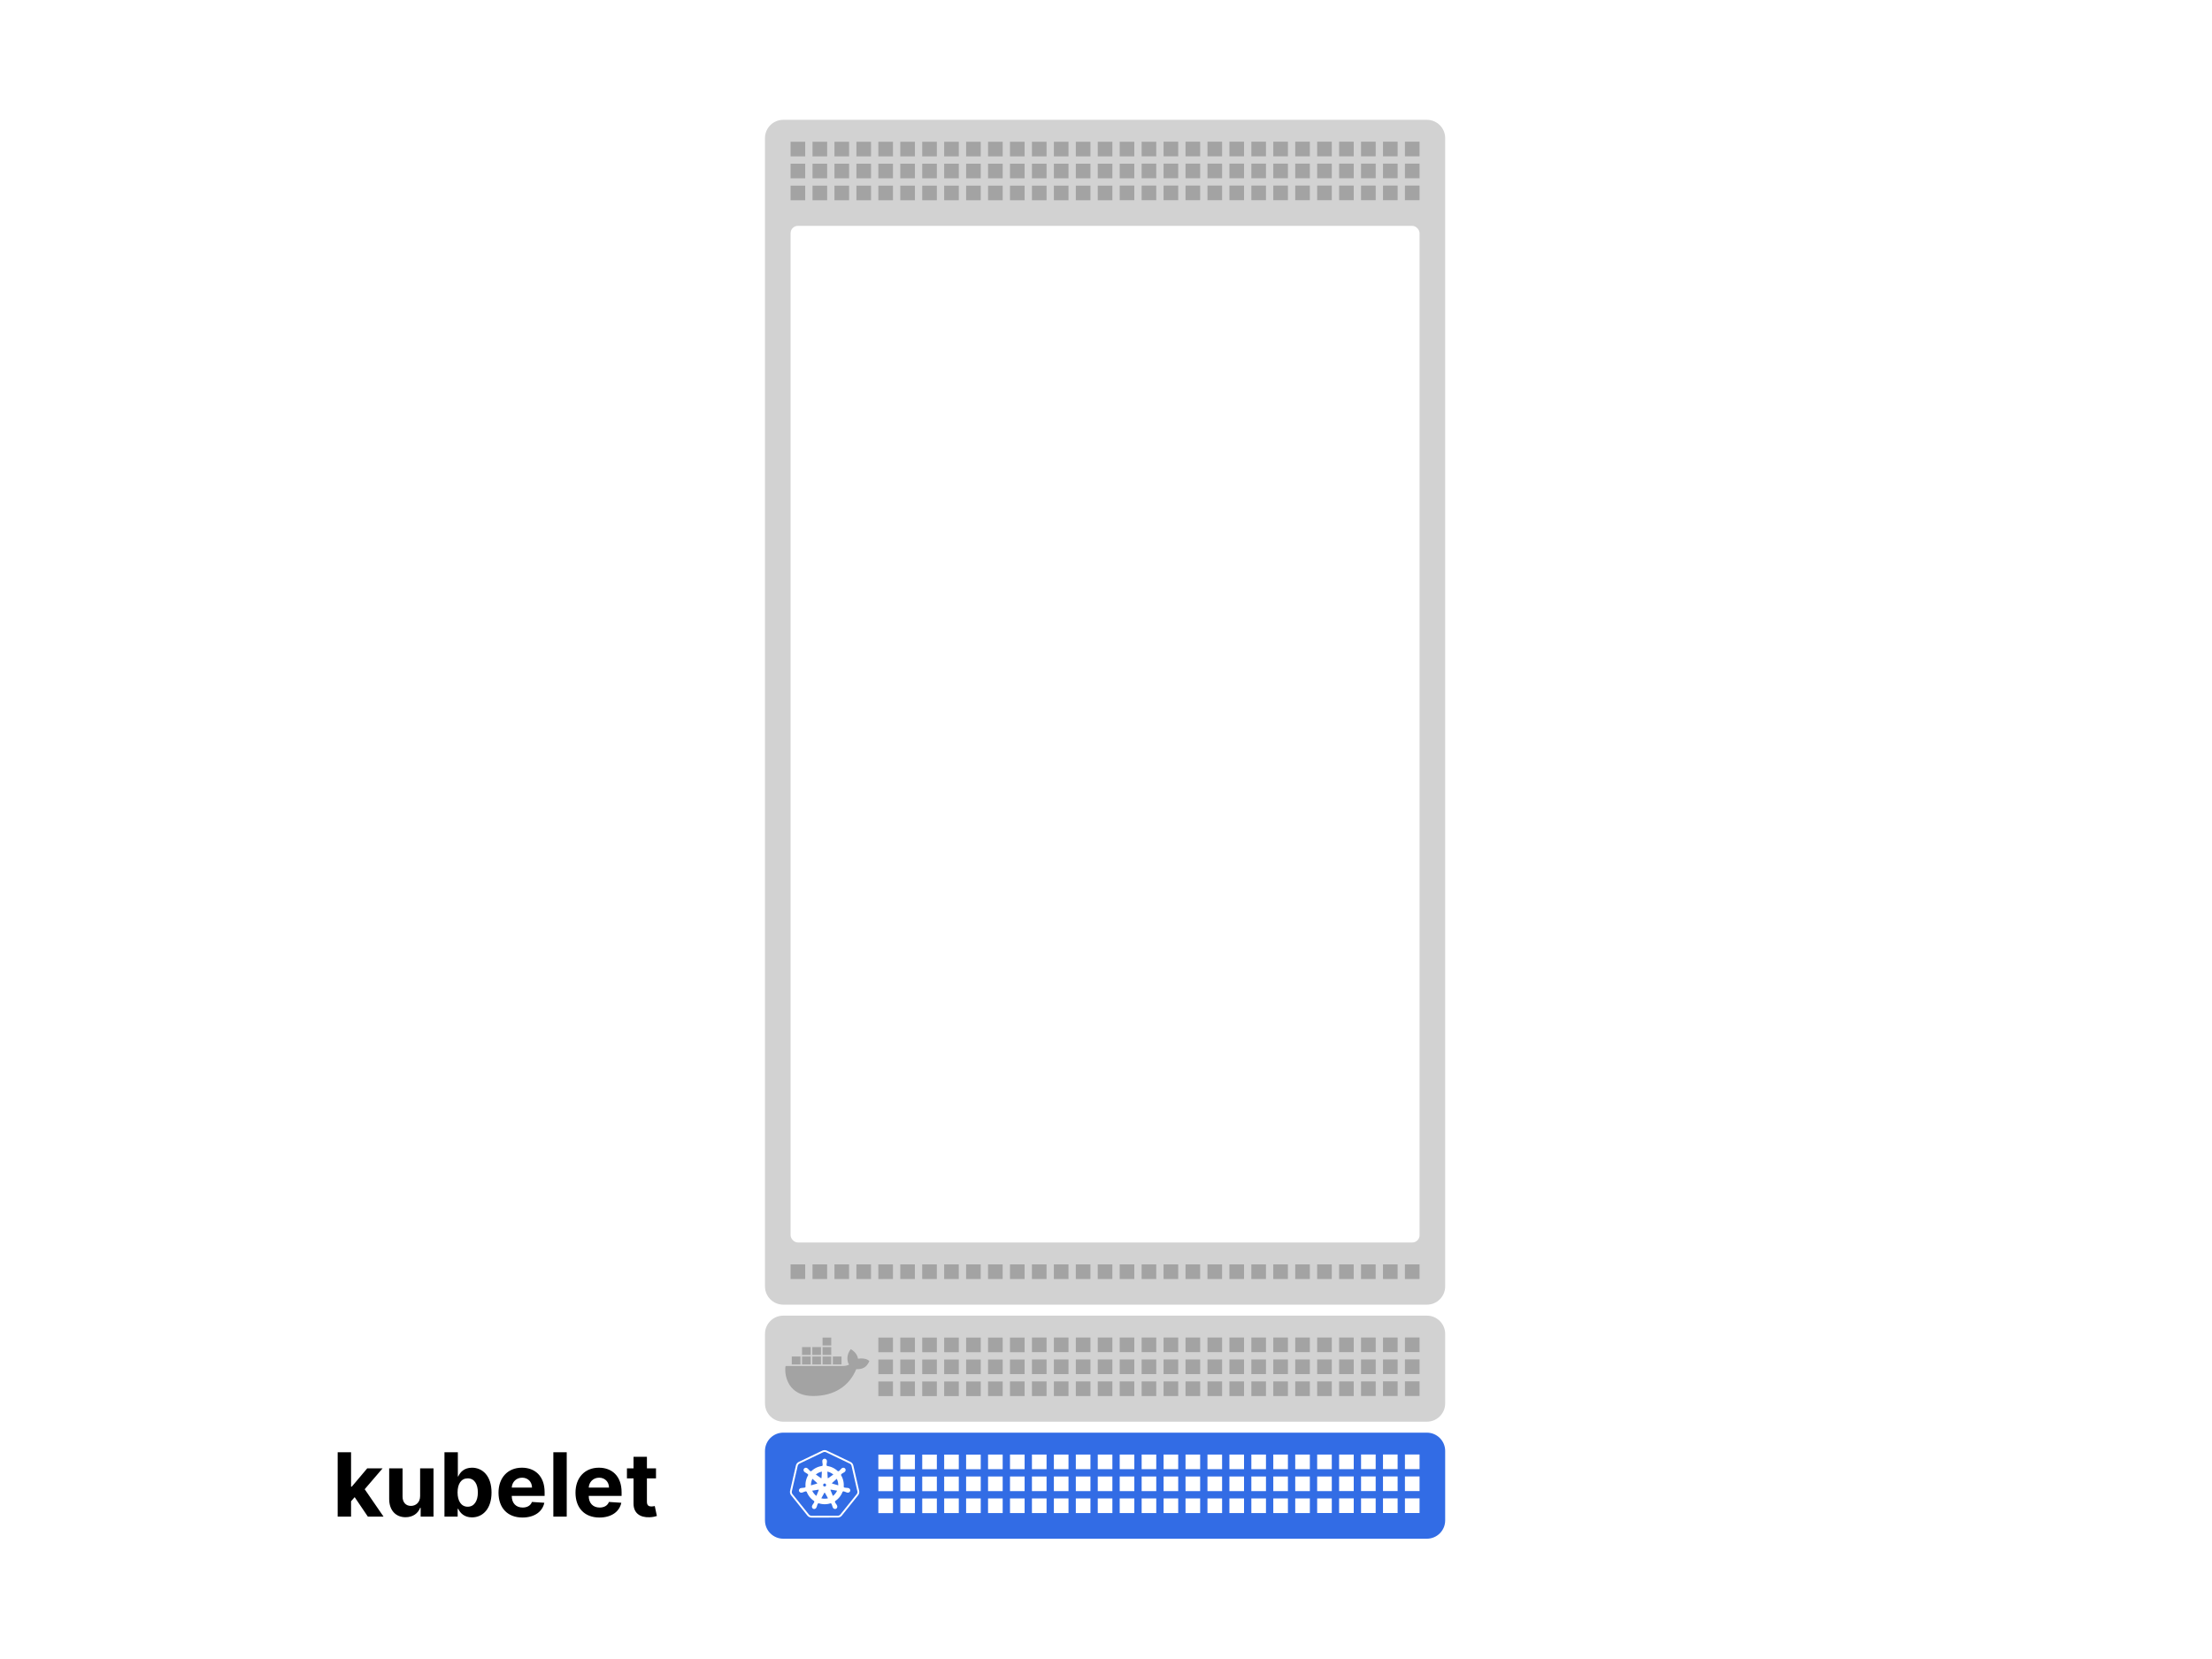
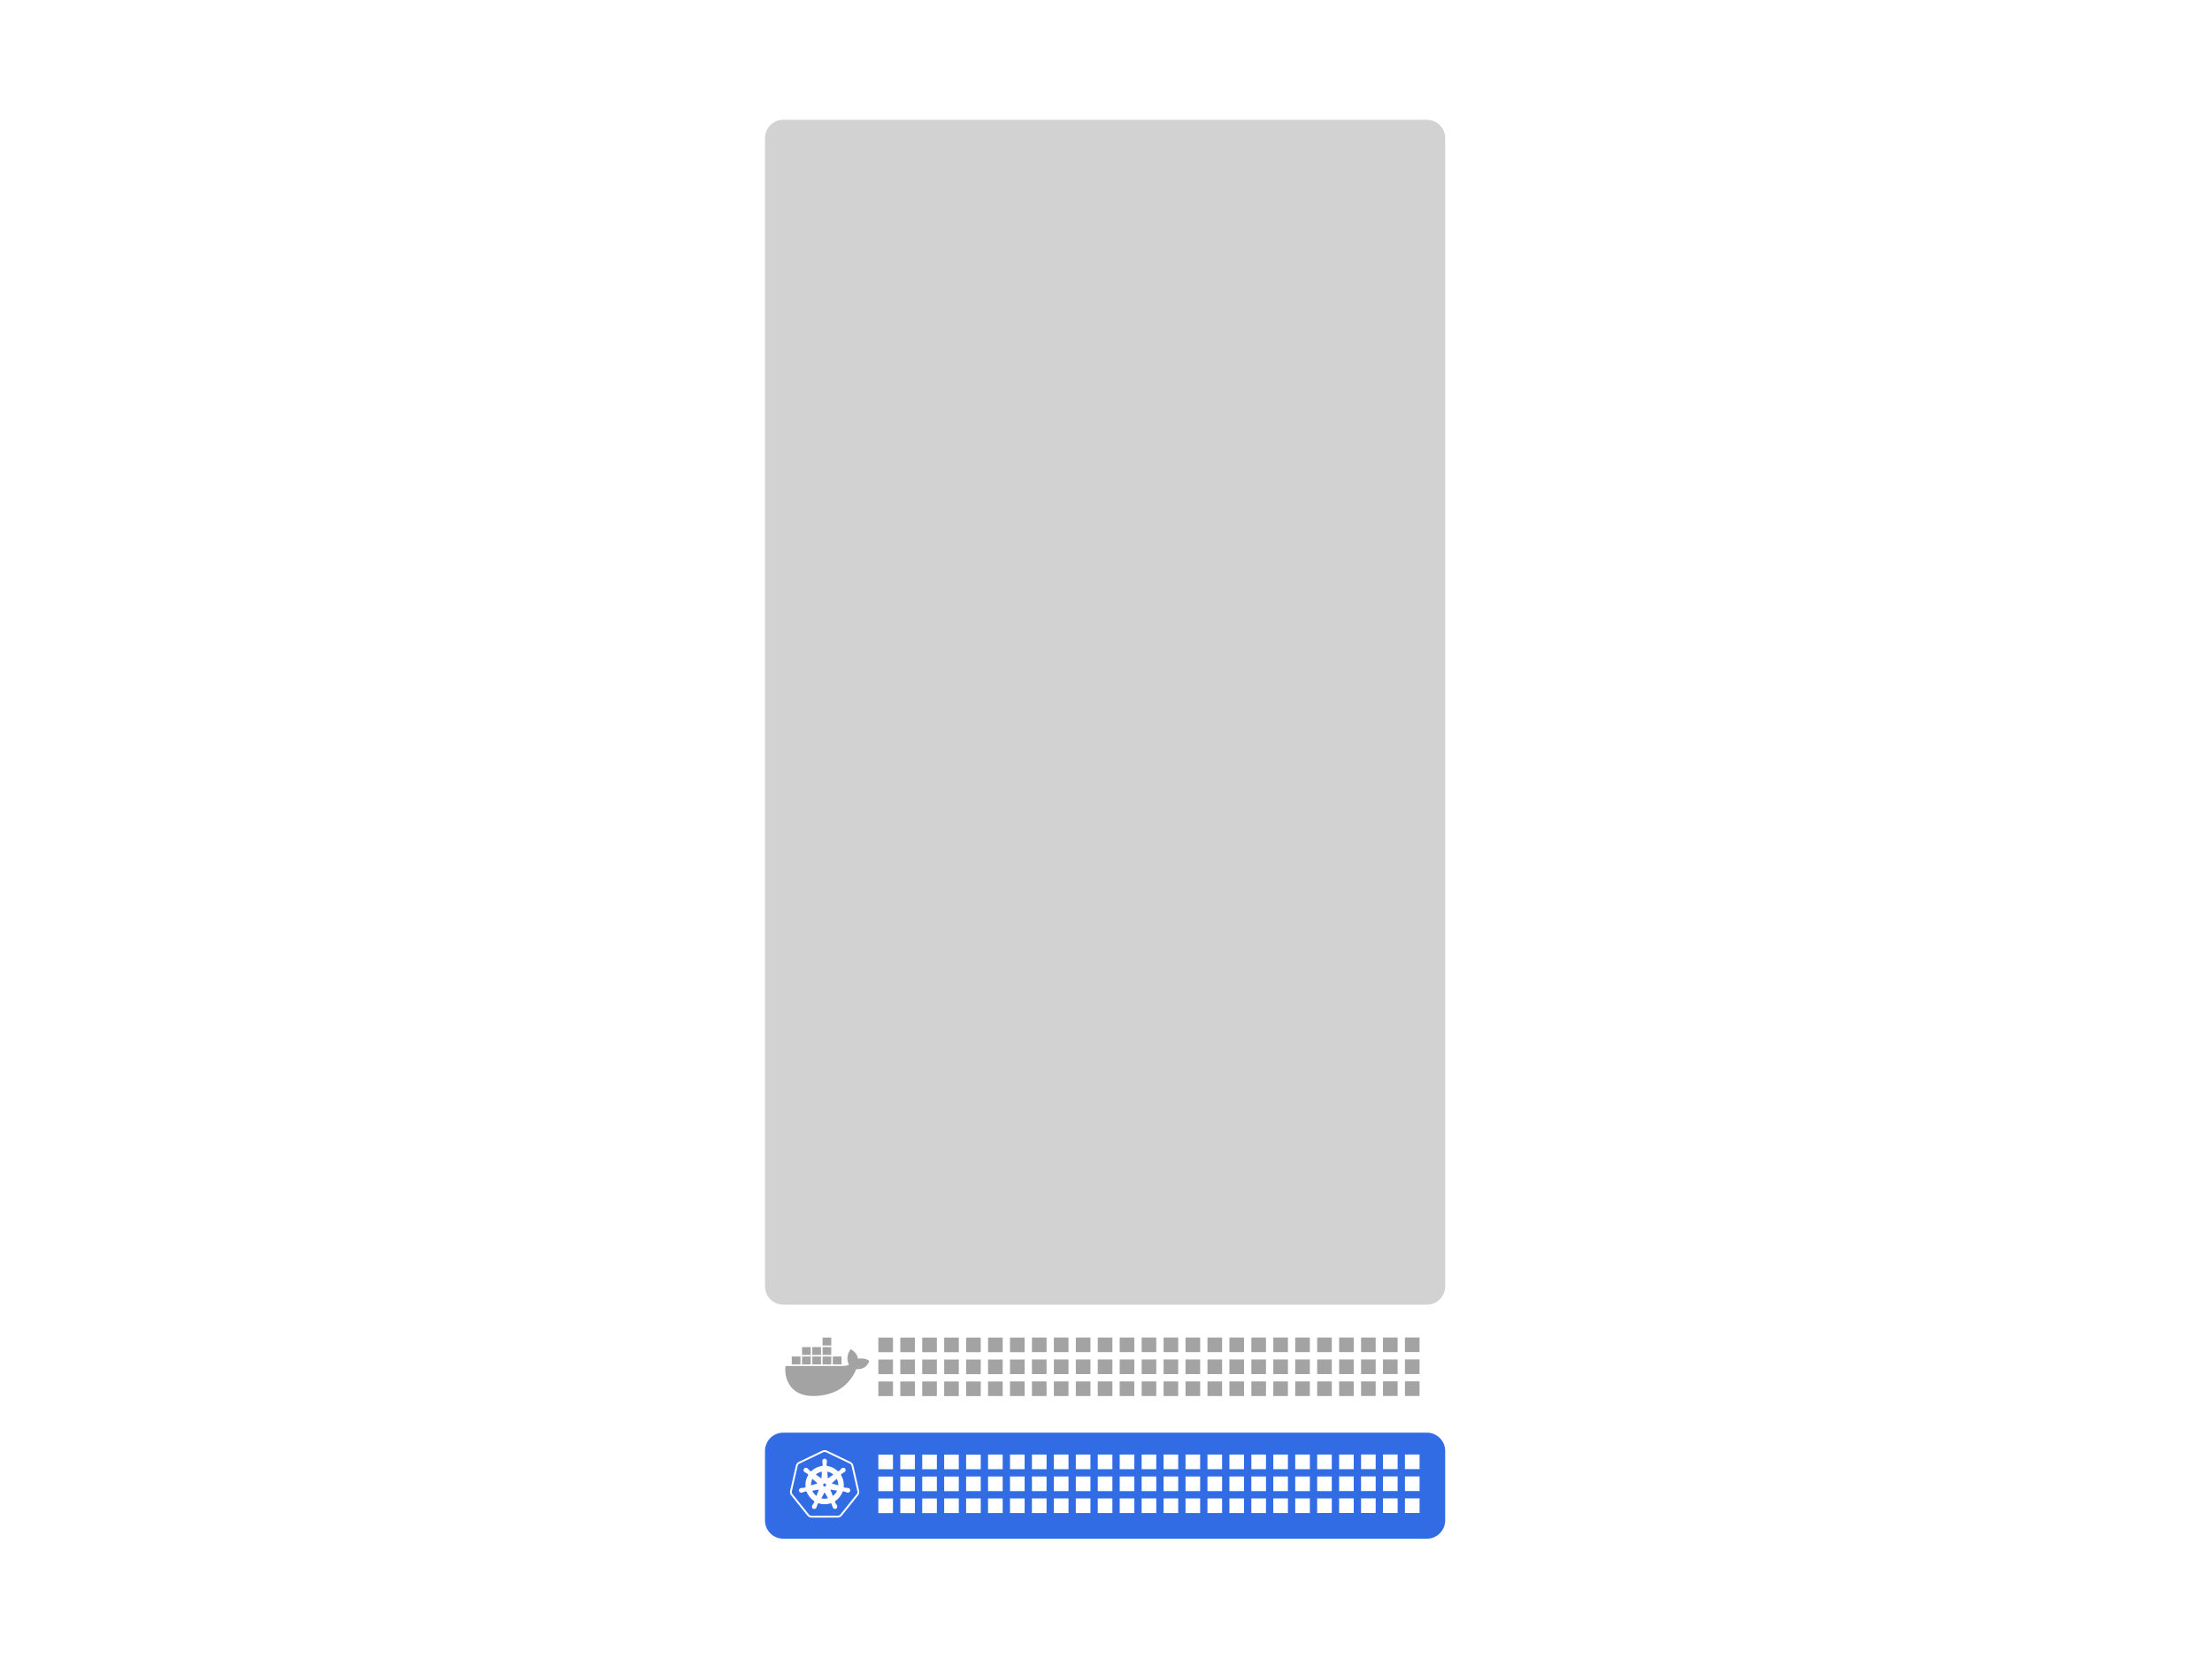
<svg xmlns="http://www.w3.org/2000/svg" viewBox="0 0 1200 900" fill="none">
  <path fill="#fff" d="M0 0h1200v900H0z" />
-   <path d="M183.187 822.742h7.261v-8.318l1.96-2.233 7.142 10.551h8.506l-10.21-14.847 9.716-11.335h-8.335l-8.387 9.937h-.392v-18.664h-7.261v34.909zm44.727-11.148c.017 3.511-2.386 5.352-4.994 5.352-2.745 0-4.517-1.926-4.534-5.011V796.56h-7.262v16.67c.017 6.12 3.597 9.853 8.864 9.853 3.937 0 6.767-2.029 7.943-5.097h.273v4.756h6.971V796.56h-7.261v15.034zm13.206 11.148h7.159v-4.193h.324c1.006 2.181 3.205 4.619 7.432 4.619 5.966 0 10.619-4.722 10.619-13.483 0-9-4.858-13.466-10.602-13.466-4.381 0-6.477 2.608-7.449 4.739h-.222v-13.125h-7.261v34.909zm7.108-13.091c0-4.671 1.977-7.654 5.506-7.654 3.596 0 5.505 3.12 5.505 7.654 0 4.568-1.943 7.738-5.505 7.738-3.495 0-5.506-3.068-5.506-7.738zm35.203 13.602c6.477 0 10.841-3.153 11.864-8.011l-6.716-.443c-.733 1.994-2.608 3.034-5.029 3.034-3.63 0-5.931-2.404-5.931-6.307v-.017h17.829v-1.995c0-8.897-5.386-13.295-12.307-13.295-7.704 0-12.699 5.472-12.699 13.551 0 8.301 4.927 13.483 12.989 13.483zm-5.812-16.244c.153-2.983 2.42-5.37 5.642-5.37 3.153 0 5.335 2.25 5.352 5.37h-10.994zm29.829-19.176h-7.261v34.909h7.261v-34.909zm17.749 35.42c6.477 0 10.841-3.153 11.863-8.011l-6.716-.443c-.732 1.994-2.607 3.034-5.028 3.034-3.631 0-5.932-2.404-5.932-6.307v-.017h17.83v-1.995c0-8.897-5.387-13.295-12.307-13.295-7.705 0-12.699 5.472-12.699 13.551 0 8.301 4.926 13.483 12.989 13.483zm-5.813-16.244c.154-2.983 2.421-5.37 5.642-5.37 3.154 0 5.336 2.25 5.353 5.37h-10.995zm36.495-10.449h-4.927v-6.273h-7.261v6.273h-3.579v5.454h3.579v13.637c-.034 5.13 3.46 7.67 8.727 7.449 1.875-.069 3.205-.444 3.938-.682l-1.142-5.404c-.358.069-1.125.239-1.807.239-1.449 0-2.455-.545-2.455-2.557v-12.682h4.927v-5.454z" fill="#000" />
  <g clip-path="url(#clip0)">
-     <path fill-rule="evenodd" clip-rule="evenodd" d="M774.081 713.726c5.478 0 9.919 4.441 9.919 9.919v37.693c0 5.479-4.441 9.92-9.919 9.92H424.919c-5.478 0-9.919-4.441-9.919-9.92v-37.693c0-5.478 4.441-9.919 9.919-9.919h349.162z" fill="#D2D2D2" />
    <path fill="#A3A3A3" d="M476.5 725.629h7.935v7.935H476.5zm0 11.903h7.935v7.935H476.5zm0 11.903h7.935v7.935H476.5zm11.903-23.806h7.935v7.935h-7.935zm0 11.903h7.935v7.935h-7.935zm0 11.903h7.935v7.935h-7.935zm11.903-23.806h7.935v7.935h-7.935zm0 11.903h7.935v7.935h-7.935zm0 11.903h7.935v7.935h-7.935zm11.904-23.806h7.935v7.935h-7.935zm0 11.903h7.935v7.935h-7.935zm0 11.903h7.935v7.935h-7.935zm11.903-23.806h7.935v7.935h-7.935zm0 11.903h7.935v7.935h-7.935zm0 11.903h7.935v7.935h-7.935zm11.903-23.806h7.935v7.935h-7.935zm0 11.903h7.935v7.935h-7.935zm0 11.903h7.935v7.935h-7.935zm11.903-23.806h7.935v7.935h-7.935zm0 11.903h7.935v7.935h-7.935zm0 11.903h7.935v7.935h-7.935zm11.904-23.806h7.935v7.935h-7.935zm0 11.903h7.935v7.935h-7.935zm0 11.903h7.935v7.935h-7.935zm11.903-23.806h7.935v7.935h-7.935zm0 11.903h7.935v7.935h-7.935zm0 11.903h7.935v7.935h-7.935zm11.903-23.806h7.935v7.935h-7.935zm0 11.903h7.935v7.935h-7.935zm0 11.903h7.935v7.935h-7.935zm11.903-23.806h7.935v7.935h-7.935zm0 11.903h7.935v7.935h-7.935zm0 11.903h7.935v7.935h-7.935zm11.904-23.806h7.935v7.935h-7.935zm0 11.903h7.935v7.935h-7.935zm0 11.903h7.935v7.935h-7.935zm11.903-23.806h7.935v7.935h-7.935zm0 11.903h7.935v7.935h-7.935zm0 11.903h7.935v7.935h-7.935zm11.903-23.806h7.935v7.935h-7.935zm0 11.903h7.935v7.935h-7.935zm0 11.903h7.935v7.935h-7.935zm11.903-23.806h7.935v7.935h-7.935zm0 11.903h7.935v7.935h-7.935zm0 11.903h7.935v7.935h-7.935zm11.903-23.806h7.935v7.935h-7.935zm0 11.903h7.935v7.935h-7.935zm0 11.903h7.935v7.935h-7.935zm11.904-23.806h7.935v7.935h-7.935zm0 11.903h7.935v7.935h-7.935zm0 11.903h7.935v7.935h-7.935zm11.903-23.806h7.935v7.935h-7.935zm0 11.903h7.935v7.935h-7.935zm0 11.903h7.935v7.935h-7.935zm11.903-23.806h7.935v7.935h-7.935zm0 11.903h7.935v7.935h-7.935zm0 11.903h7.935v7.935h-7.935zm11.903-23.806h7.935v7.935h-7.935zm0 11.903h7.935v7.935h-7.935zm0 11.903h7.935v7.935h-7.935zm11.903-23.806h7.935v7.935h-7.935zm0 11.903h7.935v7.935h-7.935zm0 11.903h7.935v7.935h-7.935zm11.904-23.806h7.935v7.935h-7.935zm0 11.903h7.935v7.935h-7.935zm0 11.903h7.935v7.935h-7.935zm11.903-23.806h7.935v7.935h-7.935zm0 11.903h7.935v7.935h-7.935zm0 11.903h7.935v7.935h-7.935zm11.903-23.806h7.935v7.935h-7.935zm0 11.903h7.935v7.935h-7.935zm0 11.903h7.935v7.935h-7.935zm11.903-23.806h7.935v7.935h-7.935zm0 11.903h7.935v7.935h-7.935zm0 11.903h7.935v7.935h-7.935z" />
  </g>
  <g clip-path="url(#clip1)">
    <path fill-rule="evenodd" clip-rule="evenodd" d="M774.081 777.209c5.478 0 9.919 4.442 9.919 9.92v37.693c0 5.479-4.441 9.92-9.919 9.92H424.919c-5.478 0-9.919-4.441-9.919-9.92v-37.693c0-5.478 4.441-9.92 9.919-9.92h349.162z" fill="#326CE5" />
    <path fill="#fff" d="M476.5 789.113h7.935v7.935H476.5zm0 11.903h7.935v7.935H476.5zm0 11.903h7.935v7.935H476.5zm11.903-23.806h7.935v7.935h-7.935zm0 11.903h7.935v7.935h-7.935zm0 11.903h7.935v7.935h-7.935zm11.903-23.806h7.935v7.935h-7.935zm0 11.903h7.935v7.935h-7.935zm0 11.903h7.935v7.935h-7.935zm11.904-23.806h7.935v7.935h-7.935zm0 11.903h7.935v7.935h-7.935zm0 11.903h7.935v7.935h-7.935zm11.903-23.806h7.935v7.935h-7.935zm0 11.903h7.935v7.935h-7.935zm0 11.903h7.935v7.935h-7.935zm11.903-23.806h7.935v7.935h-7.935zm0 11.903h7.935v7.935h-7.935zm0 11.903h7.935v7.935h-7.935zm11.903-23.806h7.935v7.935h-7.935zm0 11.903h7.935v7.935h-7.935zm0 11.903h7.935v7.935h-7.935zm11.904-23.806h7.935v7.935h-7.935zm0 11.903h7.935v7.935h-7.935zm0 11.903h7.935v7.935h-7.935zm11.903-23.806h7.935v7.935h-7.935zm0 11.903h7.935v7.935h-7.935zm0 11.903h7.935v7.935h-7.935zm11.903-23.806h7.935v7.935h-7.935zm0 11.903h7.935v7.935h-7.935zm0 11.903h7.935v7.935h-7.935zm11.903-23.806h7.935v7.935h-7.935zm0 11.903h7.935v7.935h-7.935zm0 11.903h7.935v7.935h-7.935zm11.904-23.806h7.935v7.935h-7.935zm0 11.903h7.935v7.935h-7.935zm0 11.903h7.935v7.935h-7.935zm11.903-23.806h7.935v7.935h-7.935zm0 11.903h7.935v7.935h-7.935zm0 11.903h7.935v7.935h-7.935zm11.903-23.806h7.935v7.935h-7.935zm0 11.903h7.935v7.935h-7.935zm0 11.903h7.935v7.935h-7.935zm11.903-23.806h7.935v7.935h-7.935zm0 11.903h7.935v7.935h-7.935zm0 11.903h7.935v7.935h-7.935zm11.903-23.806h7.935v7.935h-7.935zm0 11.903h7.935v7.935h-7.935zm0 11.903h7.935v7.935h-7.935zm11.904-23.806h7.935v7.935h-7.935zm0 11.903h7.935v7.935h-7.935zm0 11.903h7.935v7.935h-7.935zm11.903-23.806h7.935v7.935h-7.935zm0 11.903h7.935v7.935h-7.935zm0 11.903h7.935v7.935h-7.935zm11.903-23.806h7.935v7.935h-7.935zm0 11.903h7.935v7.935h-7.935zm0 11.903h7.935v7.935h-7.935zm11.903-23.806h7.935v7.935h-7.935zm0 11.903h7.935v7.935h-7.935zm0 11.903h7.935v7.935h-7.935zm11.903-23.806h7.935v7.935h-7.935zm0 11.903h7.935v7.935h-7.935zm0 11.903h7.935v7.935h-7.935zm11.904-23.806h7.935v7.935h-7.935zm0 11.903h7.935v7.935h-7.935zm0 11.903h7.935v7.935h-7.935zm11.903-23.806h7.935v7.935h-7.935zm0 11.903h7.935v7.935h-7.935zm0 11.903h7.935v7.935h-7.935zm11.903-23.806h7.935v7.935h-7.935zm0 11.903h7.935v7.935h-7.935zm0 11.903h7.935v7.935h-7.935zm11.903-23.806h7.935v7.935h-7.935zm0 11.903h7.935v7.935h-7.935zm0 11.903h7.935v7.935h-7.935z" />
  </g>
  <g clip-path="url(#clip2)">
    <path fill-rule="evenodd" clip-rule="evenodd" d="M774.081 65c5.478 0 9.919 4.441 9.919 9.92v622.935c0 5.478-4.441 9.919-9.919 9.919H424.919c-5.478 0-9.919-4.441-9.919-9.919V74.919c0-5.478 4.441-9.919 9.919-9.919h349.162z" fill="#D2D2D2" />
-     <path fill="#A3A3A3" d="M428.887 76.903h7.935v7.935h-7.935zm0 11.903h7.935v7.935h-7.935zm0 11.903h7.935v7.935h-7.935zm11.903-23.806h7.935v7.935h-7.935zm0 11.903h7.935v7.935h-7.935zm0 11.903h7.935v7.935h-7.935zm11.904-23.806h7.935v7.935h-7.935zm0 11.903h7.935v7.935h-7.935zm0 11.903h7.935v7.935h-7.935zm11.903-23.806h7.935v7.935h-7.935zm0 11.903h7.935v7.935h-7.935zm0 11.903h7.935v7.935h-7.935zM476.5 76.903h7.935v7.935H476.5zm0 11.903h7.935v7.935H476.5zm0 11.903h7.935v7.935H476.5zm11.903-23.806h7.935v7.935h-7.935zm0 11.903h7.935v7.935h-7.935zm0 11.903h7.935v7.935h-7.935zm11.903-23.806h7.935v7.935h-7.935zm0 11.903h7.935v7.935h-7.935zm0 11.903h7.935v7.935h-7.935zm11.904-23.806h7.935v7.935h-7.935zm0 11.903h7.935v7.935h-7.935zm0 11.903h7.935v7.935h-7.935zm11.903-23.806h7.935v7.935h-7.935zm0 11.903h7.935v7.935h-7.935zm0 11.903h7.935v7.935h-7.935zm11.903-23.806h7.935v7.935h-7.935zm0 11.903h7.935v7.935h-7.935zm0 11.903h7.935v7.935h-7.935zm11.903-23.806h7.935v7.935h-7.935zm0 11.903h7.935v7.935h-7.935zm0 11.903h7.935v7.935h-7.935zm11.904-23.806h7.935v7.935h-7.935zm0 11.903h7.935v7.935h-7.935zm0 11.903h7.935v7.935h-7.935zm11.903-23.806h7.935v7.935h-7.935zm0 11.903h7.935v7.935h-7.935zm0 11.903h7.935v7.935h-7.935zm11.903-23.806h7.935v7.935h-7.935zm0 11.903h7.935v7.935h-7.935zm0 11.903h7.935v7.935h-7.935zm11.903-23.806h7.935v7.935h-7.935zm0 11.903h7.935v7.935h-7.935zm0 11.903h7.935v7.935h-7.935zm11.904-23.806h7.935v7.935h-7.935zm0 11.903h7.935v7.935h-7.935zm0 11.903h7.935v7.935h-7.935zm11.903-23.806h7.935v7.935h-7.935zm0 11.903h7.935v7.935h-7.935zm0 11.903h7.935v7.935h-7.935zm11.903-23.806h7.935v7.935h-7.935zm0 11.903h7.935v7.935h-7.935zm0 11.903h7.935v7.935h-7.935zm11.903-23.806h7.935v7.935h-7.935zm0 11.903h7.935v7.935h-7.935zm0 11.903h7.935v7.935h-7.935zm11.903-23.806h7.935v7.935h-7.935zm0 11.903h7.935v7.935h-7.935zm0 11.903h7.935v7.935h-7.935zm11.904-23.806h7.935v7.935h-7.935zm0 11.903h7.935v7.935h-7.935zm0 11.903h7.935v7.935h-7.935zm11.903-23.806h7.935v7.935h-7.935zm0 11.903h7.935v7.935h-7.935zm0 11.903h7.935v7.935h-7.935zm11.903-23.806h7.935v7.935h-7.935zm0 11.903h7.935v7.935h-7.935zm0 11.903h7.935v7.935h-7.935zm11.903-23.806h7.935v7.935h-7.935zm0 11.903h7.935v7.935h-7.935zm0 11.903h7.935v7.935h-7.935zm11.903-23.806h7.935v7.935h-7.935zm0 11.903h7.935v7.935h-7.935zm0 11.903h7.935v7.935h-7.935zm11.904-23.806h7.935v7.935h-7.935zm0 11.903h7.935v7.935h-7.935zm0 11.903h7.935v7.935h-7.935zm11.903-23.806h7.935v7.935h-7.935zm0 11.903h7.935v7.935h-7.935zm0 11.903h7.935v7.935h-7.935zm11.903-23.806h7.935v7.935h-7.935zm0 11.903h7.935v7.935h-7.935zm0 11.903h7.935v7.935h-7.935zm11.903-23.806h7.935v7.935h-7.935zm0 11.903h7.935v7.935h-7.935zm0 11.903h7.935v7.935h-7.935zm-333.29 585.242h7.935v7.935h-7.935zm11.903 0h7.935v7.935h-7.935zm11.904 0h7.935v7.935h-7.935zm11.903 0h7.935v7.935h-7.935zm11.903 0h7.935v7.935H476.5zm11.903 0h7.935v7.935h-7.935zm11.903 0h7.935v7.935h-7.935zm11.904 0h7.935v7.935h-7.935zm11.903 0h7.935v7.935h-7.935zm11.903 0h7.935v7.935h-7.935zm11.903 0h7.935v7.935h-7.935zm11.904 0h7.935v7.935h-7.935zm11.903 0h7.935v7.935h-7.935zm11.903 0h7.935v7.935h-7.935zm11.903 0h7.935v7.935h-7.935zm11.904 0h7.935v7.935h-7.935zm11.903 0h7.935v7.935h-7.935zm11.903 0h7.935v7.935h-7.935zm11.903 0h7.935v7.935h-7.935zm11.903 0h7.935v7.935h-7.935zm11.904 0h7.935v7.935h-7.935zm11.903 0h7.935v7.935h-7.935zm11.903 0h7.935v7.935h-7.935zm11.903 0h7.935v7.935h-7.935zm11.903 0h7.935v7.935h-7.935zm11.904 0h7.935v7.935h-7.935zm11.903 0h7.935v7.935h-7.935zm11.903 0h7.935v7.935h-7.935zm11.903 0h7.935v7.935h-7.935z" />
-     <rect x="428.887" y="122.532" width="341.226" height="551.516" rx="3.968" fill="#fff" />
  </g>
  <path fill-rule="evenodd" clip-rule="evenodd" d="M451.808 740.191h4.711v-4.283h-4.711v4.283zm-5.568 0h4.711v-4.283h-4.711v4.283zm-5.568 0h4.711v-4.283h-4.711v4.283zm-5.568 0h4.711v-4.283h-4.711v4.283zm-5.568 0h4.711v-4.283h-4.711v4.283zm5.568-5.139h4.711v-4.283h-4.711v4.283zm5.568 0h4.711v-4.283h-4.711v4.283zm5.568 0h4.711v-4.283h-4.711v4.283zm0-5.14h4.711v-4.283h-4.711v4.283zm24.438 7.782c-1.029-.689-3.393-.941-5.213-.598-.234-1.713-1.189-3.199-2.926-4.542l-.999-.666-.667.999c-.853 1.287-1.279 3.07-1.139 4.779.063.601.26 1.677.879 2.623-.619.332-1.841.79-3.452.759h-30.985l-.061.357c-.291 1.718-.285 7.078 3.196 11.199 2.645 3.131 6.612 4.719 11.789 4.719 11.223 0 19.526-5.166 23.414-14.556 1.529.03 4.821.009 6.512-3.222.044-.075.146-.269.441-.881l.162-.335-.951-.635z" fill="#A3A3A3" />
  <path d="M447.227 787.184c-.323.017-.64.097-.932.237l-12.726 6.095a2.42 2.42 0 00-1.316 1.641l-3.14 13.692a2.41 2.41 0 00.469 2.047l8.808 10.978a2.438 2.438 0 001.903.911l14.125-.004c.74.001 1.44-.334 1.902-.908l8.805-10.98a2.41 2.41 0 00.47-2.048l-3.144-13.691a2.419 2.419 0 00-1.317-1.641l-12.727-6.092a2.449 2.449 0 00-1.18-.237z" fill="#326CE5" stroke="#fff" stroke-width=".992" />
  <path fill-rule="evenodd" clip-rule="evenodd" d="M447.354 791.844c-.421 0-.762.379-.762.848l.001.011.001.01-.002.064v.132c.007.178.034.329.063.482.014.079.029.159.041.244l.001.011c.064.528.117.966.084 1.374-.032.155-.146.296-.248.395l-.018.323a9.814 9.814 0 00-6.353 3.062 8.842 8.842 0 01-.275-.196l-.055.009c-.119.018-.243.038-.398-.053-.337-.227-.644-.54-1.013-.916l-.014-.014a5.247 5.247 0 01-.163-.183 3.23 3.23 0 00-.338-.35c-.034-.029-.081-.066-.124-.1l-.045-.036a.909.909 0 00-.531-.2.735.735 0 00-.607.269c-.262.33-.178.834.187 1.126l.002.001.004.003.006.004.045.037c.039.032.079.066.113.09.142.106.277.177.413.25.072.038.144.077.218.12.456.283.833.516 1.133.798.104.112.131.298.147.405l.006.036.244.218a9.896 9.896 0 00-1.554 6.888l-.319.093-.031.04c-.081.107-.187.246-.297.292-.387.122-.823.168-1.348.223l-.017.002c-.086.007-.168.01-.249.013-.155.007-.308.013-.482.046-.041.007-.093.02-.142.032l-.061.015-.007.001-.005.002-.006.002c-.449.108-.737.522-.645.93.093.407.532.655.983.558l.006-.001.006-.001a.019.019 0 01.007-.002l.007-.003.059-.012c.049-.011.099-.021.138-.032.173-.046.314-.107.458-.169.073-.032.147-.063.226-.094l.022-.007c.494-.178.905-.326 1.306-.384.151-.012.308.08.404.136a.853.853 0 01.034.019l.332-.057a9.933 9.933 0 004.392 5.498l-.138.333c.05.129.105.304.068.431-.148.385-.401.79-.69 1.243-.047.07-.095.136-.142.2-.092.127-.183.252-.266.41a2.775 2.775 0 00-.063.131 1.807 1.807 0 01-.035.074c-.196.42-.052.904.324 1.085.378.183.848-.01 1.051-.431l.002-.001v-.002l.011-.022.021-.042c.022-.045.046-.092.062-.13.071-.163.111-.31.152-.46.021-.079.042-.158.068-.24.06-.151.112-.304.163-.453.119-.353.232-.685.427-.919.076-.09.2-.125.328-.16l.173-.313a9.817 9.817 0 007.029.018l.087.157v.001l.076.136.052.016c.115.035.236.071.336.22.205.351.346.765.516 1.263l.007.021c.026.081.047.159.068.236.041.151.082.3.153.464.017.04.043.09.066.138l.029.058c.202.422.674.615 1.053.432.376-.181.519-.665.324-1.085l-.03-.061a2.832 2.832 0 00-.07-.144 3.065 3.065 0 00-.265-.406v-.001a4.767 4.767 0 01-.143-.202c-.289-.452-.528-.828-.676-1.212-.053-.171-.007-.286.038-.397l.021-.053c-.02-.023-.054-.116-.086-.202l-.041-.107a9.933 9.933 0 004.391-5.537c.099.016.27.046.325.057a.776.776 0 00.047-.032c.099-.069.202-.14.38-.126.4.058.811.206 1.305.383l.023.008c.08.031.155.064.229.096.143.062.283.123.454.169.036.009.081.018.125.027l.072.015.007.003.008.002.006.001.005.001c.452.097.891-.151.983-.558.093-.408-.195-.822-.644-.93l-.082-.02h-.001c-.048-.012-.099-.025-.138-.032-.174-.033-.327-.039-.482-.046-.081-.003-.163-.006-.249-.013l-.016-.002c-.525-.055-.962-.101-1.35-.223-.141-.055-.246-.21-.307-.3l-.021-.031-.308-.09a9.872 9.872 0 00-.159-3.565 9.898 9.898 0 00-1.428-3.307l.155-.139.001-.001.001-.001.001-.001.112-.101.005-.055c.008-.121.016-.246.139-.377.299-.282.676-.516 1.132-.798.075-.044.148-.083.22-.121.137-.073.271-.144.413-.25.033-.024.074-.057.113-.089v-.001l.055-.045c.365-.292.45-.796.187-1.126-.262-.329-.77-.36-1.136-.068l-.047.037c-.042.033-.088.069-.122.098a3.288 3.288 0 00-.341.353 6.43 6.43 0 01-.162.181l-.027.027c-.364.371-.667.68-1 .904-.13.076-.313.062-.422.054a2.383 2.383 0 01-.04-.003l-.29.207a9.971 9.971 0 00-6.323-3.062l-.018-.341a1.549 1.549 0 00-.041-.039c-.089-.081-.182-.166-.208-.343-.032-.4.02-.83.082-1.345l.005-.04c.012-.085.027-.165.041-.244.028-.153.056-.304.063-.482.001-.04 0-.091-.001-.14l-.001-.077c0-.469-.341-.848-.761-.848zm-.954 5.922l-.226 4.005-.017.008a.672.672 0 01-1.066.516l-.006.003-3.276-2.328a7.835 7.835 0 014.591-2.204zm6.473 2.206a7.9 7.9 0 00-4.564-2.206l.226 3.999.004.001a.67.67 0 001.067.514l.012.005 3.255-2.313zm-12.253 1.494l2.992 2.682-.004.016a.674.674 0 01-.263 1.157l-.003.013-3.835 1.11a7.886 7.886 0 011.113-4.978zm14.427 2.405a7.968 7.968 0 00-.982-2.403l-2.975 2.669.002.008a.673.673 0 00.263 1.157l.004.016 3.854 1.113a7.985 7.985 0 00-.166-2.56zm-8.307.484h1.226l.761.955-.273 1.191-1.1.53-1.104-.532-.273-1.191.763-.953zm4.083 3.278a.658.658 0 00-.412.055.676.676 0 00-.325.873l-.005.007 1.54 3.728a7.874 7.874 0 003.175-3.999l-3.966-.672-.007.008zm-6.815.005a.672.672 0 01.607.938l.011.015-1.523 3.69a7.905 7.905 0 01-3.166-3.971l3.932-.669.007.008a.654.654 0 01.132-.011zm3.635 1.684a.671.671 0 00-.882.288h-.003l-1.933 3.505a7.861 7.861 0 004.298.222 8.51 8.51 0 00.775-.217l-1.939-3.511h-.014a.663.663 0 00-.302-.287z" fill="#fff" />
  <path d="M446.592 792.692h.496-.496zm.762-.848v-.496.496zm-.761.859l-.493.055.493-.055zm.001.01l.496.005v-.008l-.001-.008-.495.011zm-.002.064l-.495-.011v.011h.495zm0 0l.496.01v-.01h-.496zm0 .132l.496-.018v-.001l-.496.019zm.063.482l-.488.09.488-.09zm.041.244l.493-.059-.002-.011-.491.07zm.001.011l-.492.059.492-.059zm.084 1.374l.485.101.007-.03.002-.031-.494-.04zm-.248.395l-.345-.356-.139.135-.011.193.495.028zm-.018.323l.041.494.431-.036.024-.431-.496-.027zm-1.376.212l-.11-.484.11.484zm-4.977 2.85l-.28.41.35.239.291-.309-.361-.34zm-.275-.196l.295-.398-.162-.12-.2.027.067.491zm-.055.009l-.077-.49h-.004l.081.49zm0 0l.078.489h.004l-.082-.489zm-.398-.053l-.277.411.013.01.014.008.25-.429zm-1.013-.916l.353-.348-.003-.003-.35.351zm0 0l-.374.327.011.012.012.012.351-.351zm0 0l.373-.327-.01-.01-.01-.011-.353.348zm-.014-.014l-.361.34.007.008.354-.348zm-.163-.183l.375-.325-.375.325zm-.338-.35l-.324.376.324-.376zm-.124-.1l-.317.381.005.005.006.005.306-.391zm0 0l.318-.381-.011-.009-.307.39zm-.045-.036l-.31.388.003.002.307-.39zm-.531-.2l.017-.496-.017.496zm-.607.269l-.388-.309.388.309zm.187 1.126l-.309.387.009.007.3-.394zm.002.001l-.3.395.008.006.008.006.284-.407zm.004.003l.288-.404-.004-.003-.284.407zm.006.004l.314-.383-.013-.011-.014-.01-.287.404zm.045.037l.315-.383h-.001l-.314.383zm.113.09l.295-.399-.295.399zm.413.25l-.233.438.233-.438zm.218.12l.261-.421-.009-.006-.252.427zm1.133.798l.362-.339-.011-.011-.011-.011-.34.361zm.147.405l.491-.072-.491.072zm.006.036l-.49.08.028.172.131.117.331-.369zm.244.218l.413.274.237-.357-.319-.286-.331.369zm-1.554 6.888l.138.477.414-.121-.062-.426-.49.07zm-.319.093l-.139-.476-.157.046-.099.13.395.3zm-.031.04l-.394-.3-.001.001.395.299zm-.297.292l.15.473.02-.007.019-.008-.189-.458zm-1.348.223l-.052-.493.052.493zm-.017.002l.041.494.011-.001-.052-.493zm-.249.013v.496h.019l-.019-.496zm0 0v-.496h-.01l-.01.001.02.495zm-.482.046l.093.487-.093-.487zm-.142.032l.118.482-.118-.482zm-.061.015l-.114-.483-.007.002.121.481zm-.007.001l-.12-.481-.008.002-.008.003.136.476zm-.005.002l.136.477-.136-.477zm-.006.002l.117.482.009-.003.01-.002-.136-.477zm-.645.93l-.483.11.483-.11zm.983.558l.105.484.006-.001-.111-.483zm.006-.001l-.053-.493.053.493zm0 0l.053.493h.001l-.054-.493zm.006-.001l.108.484.003-.001-.111-.483zm.007-.002l-.178-.463.178.463zm.007-.003l-.106-.484-.012.002.118.482zm.059-.012l-.093-.488-.01.002.103.486zm0 0l.092.487.012-.002-.104-.485zm0 0l-.103-.486-.001.001.104.485zm.138-.032l.129.479-.129-.479zm.458-.169l.196.455-.196-.455zm.226-.094l-.168-.466-.01.003.178.463zm.022-.007l.168.466-.168-.466zm1.306-.384l-.039-.495-.016.002-.016.002.071.491zm.404.136l-.249.428.001.001.248-.429zm0 0l.25-.429-.002-.001-.248.43zm.034.019l-.243.432.153.086.174-.029-.084-.489zm.332-.057l.472-.152-.132-.41-.424.073.084.489zm4.392 5.498l.458.19.165-.397-.369-.22-.254.427zm-.138.333l-.458-.191-.076.184.071.185.463-.178zm.068.431l.463.178.007-.019.006-.02-.476-.139zm-.69 1.243l.413.275.006-.009-.419-.266zm-.142.2l.397.298.004-.006-.401-.292zm0 0l-.397-.297-.004.005.401.292zm-.266.41l.439.231-.439-.231zm-.063.131l-.451-.207.451.207zm-.035.074l-.447-.215-.002.006.449.209zm.324 1.085l-.215.447.215-.447zm1.051-.431l-.439-.23-.004.007-.003.008.446.215zm.002-.001l.447.215.047-.099.002-.109-.496-.007zm0-.001l.496.007.001-.039-.006-.038-.491.07zm0 0l-.491-.074-.01.072.01.072.491-.07zm0-.001l-.445-.218-.034.069-.011.076.49.073zm.011-.022l-.444-.221-.001.003.445.218zm.021-.042l-.444-.222v.001l.444.221zm.062-.13l.455.198-.455-.198zm.152-.46l.478.129-.478-.129zm.068-.24l-.461-.183-.006.017-.006.016.473.15zm.163-.453l-.47-.159.47.159zm.427-.919l.38.319-.38-.319zm.328-.16l.129.479.204-.055.102-.185-.435-.239zm.173-.313l.178-.463-.404-.155-.209.379.435.239zm5.722.413l.11.483-.11-.483zm1.307-.395l.432-.243-.209-.372-.399.151.176.464zm.087.157l.435-.237-.001-.002-.434.239zm0 .001l-.435.237.002.004.433-.241zm0 0l.435-.239-.002-.002-.433.241zm.076.136l-.43.248.095.164.181.059.154-.471zm.052.016l.148-.474-.005-.001-.143.475zm0 0l-.148.473h.001l.147-.473zm0 0l-.147.474.004.001.143-.475zm.336.22l.429-.25-.008-.014-.009-.013-.412.277zm.516 1.263l.47-.157-.001-.003-.469.16zm0 0l.481-.12-.005-.019-.006-.018-.47.157zm0 0l-.481.121.005.02.006.019.47-.16zm.007.021l.473-.15-.004-.01-.469.16zm.068.236l.481-.12-.003-.011-.478.131zm0 0l-.481.12.002.011.479-.131zm.153.464l-.454.198.454-.198zm.066.138l-.444.22.444-.22zm.029.058l.447-.215-.001-.002-.446.217zm1.053.432l-.216-.446.216.446zm.324-1.085l.449-.21-.003-.005-.446.215zm-.03-.061l.449-.212-.449.212zm-.07-.144l.439-.232-.439.232zm-.265-.406l-.412.275.006.009.006.008.4-.292zm0 0l.413-.276-.008-.011-.008-.011-.397.298zm0-.001l-.401.292.004.006.397-.298zm0 0l.402-.291-.002-.002-.4.293zm-.143-.202l-.419.267.006.009.413-.276zm-.676-1.212l-.473.148.005.015.005.015.463-.178zm.038-.397l.46.185-.46-.185zm.021-.053l.464.173.104-.276-.194-.223-.374.326zm-.086-.202l.465-.172-.005-.012-.46.184zm0 0l-.465.173.004.011.461-.184zm-.041-.107l-.253-.427-.37.219.165.398.458-.19zm4.391-5.537l.077-.49-.421-.066-.129.406.473.15zm.325.057l-.097.486.2.041.171-.113-.274-.414zm.047-.032l.284.407-.284-.407zm.38-.126l.071-.491-.016-.002-.016-.002-.039.495zm1.305.383l-.168.467.168-.467zm.023.008l.178-.463-.01-.003-.168.466zm.229.096l-.197.455.197-.455zm.454.169l-.128.479.128-.479zm.125.027l.098-.486-.098.486zm.072.015l.119-.482-.012-.002-.107.484zm.007.003l.179-.463-.179.463zm.008.002l-.11.484h.002l.108-.484zm.006.001l.054-.493h-.001l-.053.493zm.005.001l-.11.483.006.002.104-.485zm.983-.558l-.483-.11.483.11zm-.644-.93l.117-.482-.007-.002-.11.484zm-.082-.02l-.133.478.013.003.12-.481zm0 0l.132-.478-.003-.001-.129.479zm0 0l.129-.479-.009-.002-.12.481zm0 0l-.127.479.006.002.121-.481zm-.001 0l.127-.48-.014-.003-.113.483zm0 0l-.119.481.007.002.112-.483zm-.138-.032l-.093.487.093-.487zm-.482-.046l-.019.496.019-.496zm-.249-.013l-.052.493.011.001.041-.494zm-.016-.002l-.052.493.052-.493zm-1.35-.223l-.179.462.015.006.015.005.149-.473zm-.307-.3l-.418.267.004.006.004.006.41-.279zm0 0l.419-.266-.004-.006-.004-.006-.411.278zm-.021-.031l.405-.286-.1-.142-.166-.049-.139.477zm-.308-.09l-.491-.068-.059.424.411.12.139-.476zm-.159-3.565l.483-.111-.483.111zm-1.428-3.307l-.334-.367-.316.288.238.355.412-.276zm.155-.139l-.33-.37h-.001l.331.37zm0 0l.331.37v-.001l-.331-.369zm.001-.001l-.33-.371-.001.001.331.37zm0 0l.33.37-.33-.37zm.001-.001l.33.37.001-.001-.331-.369zm.001-.001l-.331-.369.331.369zm.112-.101l.336.365.141-.13.017-.191-.494-.044zm.005-.055l-.495-.034.495.034zm.139-.377l-.34-.362-.012.012-.011.011.363.339zm1.132-.798l.261.422.009-.006-.27-.416zm0 0l-.261-.422-.01.006.271.416zm0 0l-.252-.427-.009.005.261.422zm.22-.121l-.233-.438.233.438zm.413-.25l-.295-.398.295.398zm.113-.089l-.31-.388-.006.005.316.383zm0-.001l.31.388.006-.005-.316-.383zm.055-.045l-.31-.387-.001.001.311.386zm.187-1.126l-.388.309.388-.309zm-1.136-.068l.307.39.003-.003-.31-.387zm-.047.037l-.306-.39-.003.002.309.388zm0 0l.306.39.003-.002-.309-.388zm-.122.098l.324.376-.324-.376zm-.341.353l.374.326-.374-.326zm-.162.181l.354.347.007-.007-.361-.34zm-.027.027l.335.366.01-.009.009-.009-.354-.348zm0 0l-.335-.365-.01.008-.009.01.354.347zm-1 .904l.25.429.014-.009.014-.009-.278-.411zm-.422.054l-.039.494.039-.494zm-.04-.003l.029-.495-.175-.011-.143.102.289.404zm-.29.207l-.359.342.297.312.351-.251-.289-.403zm-6.323-3.062l-.494.033.028.423.422.038.044-.494zm-.018-.341l.496-.02-.008-.2-.144-.138-.344.358zm-.041-.039l-.335.366.335-.366zm-.208-.343l-.494.04.001.016.003.016.49-.072zm.082-1.345l.492.06-.492-.06zm.005-.04l-.491-.07-.002.011.493.059zm.041-.244l-.479-.128-.005.019-.004.019.488.09zm0 0l.479.128.005-.019.004-.019-.488-.09zm.063-.482l-.496-.018.496.018zm-.001-.14h-.496l.001.01.495-.01zm0 0h.496v-.015l-.496.015zm0 0l-.495.01v.005l.495-.015zm-.001-.077h-.496v.002l.496-.002zm-1.941 9.079l.222.443.257-.128.016-.287-.495-.028zm.226-4.005l.495.028.033-.592-.588.071.06.493zm-.243 4.013l-.222-.443-.261.131-.012.291.495.021zm-1.066.516l.293-.4-.244-.179-.271.135.222.444zm-.006.003l-.287.404.243.173.266-.134-.222-.443zm-3.276-2.328l-.349-.353-.421.415.482.342.288-.404zm3.779-2.064l.11.484-.11-.484zm2.721-.14l.061-.492-.59-.073.034.593.495-.028zm4.564 2.206l.287.404.483-.343-.423-.415-.347.354zm-4.338 1.793l-.495.028.016.286.257.129.222-.443zm.004.001l.495-.021-.012-.292-.261-.13-.222.443zm.146.39l-.388.309.388-.309zm.921.124l.196-.456-.26-.111-.229.167.293.4zm.012.005l-.196.456.256.11.227-.162-.287-.404zm-6.006 1.863l.486.097.055-.277-.21-.189-.331.369zm-2.992-2.682l.331-.369-.443-.398-.311.508.423.259zm2.988 2.698l-.486-.097-.056.282.217.189.325-.374zm.085.927l.388.309-.388-.309zm-.348.23l-.131-.478-.28.077-.07.281.481.12zm-.003.013l.137.477.275-.08.069-.277-.481-.12zm-3.835 1.11l-.493.053.064.587.567-.164-.138-.476zm14.558-4.976l.423-.26-.312-.506-.442.396.331.37zm.982 2.403l.483-.111-.483.111zm-3.957.266l-.331-.369-.21.188.055.278.486-.097zm.002.008l.326.374.216-.189-.056-.282-.486.097zm-.213.357l-.484-.11.484.11zm.476.8l.487-.098-.06-.3-.295-.081-.132.479zm.004.016l-.487.097.059.296.29.083.138-.476zm3.854 1.113l-.138.476.573.165.058-.593-.493-.048zm-7.247-2.076l.387-.309-.149-.187h-.238v.496zm-1.226 0v-.496h-.238l-.149.186.387.31zm1.987.955l.484.111.053-.234-.149-.187-.388.31zm-.273 1.191l.215.446.215-.103.053-.232-.483-.111zm-1.1.53l-.216.447.216.103.215-.103-.215-.447zm-1.104-.532l-.483.111.053.232.215.104.215-.447zm-.273-1.191l-.387-.31-.15.187.053.234.484-.111zm4.692 2.314l-.025-.496.025.496zm.154.011l-.09.488.292.054.186-.233-.388-.309zm-.412.055l-.215-.446.215.446zm-.325.873l.397.297.172-.229-.113-.263-.456.195zm-.005.007l-.397-.297-.169.226.108.26.458-.189zm1.54 3.728l-.459.189.226.548.5-.319-.267-.418zm3.175-3.999l.467.166.198-.556-.582-.099-.083.489zm-3.966-.672l.083-.489-.289-.049-.182.228.388.31zm-6.178.537l.484-.111-.484.111zm-.644-.524l.007-.496-.007.496zm.607.938l-.456-.196-.115.269.179.231.392-.304zm.011.015l.459.189.109-.266-.176-.227-.392.304zm-1.523 3.69l-.269.417.5.322.227-.55-.458-.189zm-3.166-3.971l-.083-.489-.584.099.201.558.466-.168zm3.932-.669l.388-.309-.183-.229-.288.049.083.489zm.007.008l-.388.31.186.232.292-.054-.09-.488zm3.453 1.606l.019.495-.019-.495zm.314.067l.216-.447-.216.447zm-.882.288v.496h.298l.14-.262-.438-.234zm-.003 0v-.496h-.293l-.141.257.434.239zm-1.933 3.505l-.435-.24-.285.518.559.191.161-.469zm4.298.222l-.11-.484.11.484zm.775-.217l.158.47.563-.19-.287-.52-.434.24zm-1.939-3.511l.434-.24-.141-.256h-.293v.496zm-.014 0l-.438.233.14.263h.298v-.496zm-.857-16.917c0-.246.168-.352.266-.352v-.992c-.744 0-1.258.653-1.258 1.344h.992zm-.002-.043v.008a.261.261 0 01.002.035h-.992l.002.046.002.02.986-.109zm.003.053a.326.326 0 00-.002-.037l-.001-.016-.986.109-.001-.006-.001-.028.991-.022zm-.001.085l.002-.069-.992-.01-.001.058.991.021zm0-.01h-.991.991zm0 0h-.991.991zm0 0h-.991.991zm0 0h-.991.991zm0 0h-.991.991zm0 0h-.991.991zm0 0h-.991.991zm0 .113a1.678 1.678 0 010-.103l-.991-.02c-.001.041-.003.105-.001.16l.992-.037zm.054.411a2.787 2.787 0 01-.054-.41l-.992.036c.008.219.043.403.071.554l.975-.18zm.045.264a5.948 5.948 0 00-.045-.264l-.975.18c.015.081.028.151.038.224l.982-.14zm.003.022l-.001-.011-.985.118.001.011.985-.118zm.085 1.473c.038-.467-.023-.959-.085-1.473l-.985.118c.065.542.109.927.081 1.275l.989.08zm-.396.711c.121-.118.324-.346.387-.65l-.971-.202c.001-.004-.002.01-.023.043a.652.652 0 01-.084.097l.691.712zm.132-.006l.018-.323-.991-.055-.018.323.991.055zm-1.762.669c.436-.1.873-.166 1.307-.202l-.082-.988c-.479.039-.962.112-1.445.222l.22.968zm-4.726 2.706a9.29 9.29 0 014.726-2.706l-.22-.968a10.292 10.292 0 00-5.229 2.994l.723.68zm-.932-.137c.048.035.201.145.291.207l.56-.819a14.97 14.97 0 01-.26-.185l-.591.797zm.319.099a.704.704 0 01.043-.006l-.133-.983a1.346 1.346 0 00-.065.01l.155.979zm.004 0l-.163-.979.163.979zm-.73-.113c.316.184.594.134.726.113l-.155-.979-.062.009c-.013.001-.016 0-.015.001l.01.001-.004-.002-.5.857zm-1.117-.997c.36.366.703.719 1.09.979l.555-.822c-.288-.194-.558-.466-.938-.853l-.707.696zm.003.003l.701-.702-.701.702zm-.023-.024l.747-.654-.747.654zm.006.007l.014.014.707-.696-.013-.013-.708.695zm-.184-.206c.052.06.111.128.177.198l.722-.679a5.562 5.562 0 01-.149-.169l-.75.65zm-.287-.299c.105.09.184.18.287.299l.75-.65c-.101-.116-.223-.258-.389-.401l-.648.752zm-.106-.085c.047.036.083.065.106.085l.648-.752a4.742 4.742 0 00-.142-.114l-.612.781zm-.011-.01l.635-.762-.635.762zm-.035-.027l.046.036.613-.78-.046-.035-.613.779zm-.241-.094c.074.002.161.03.238.092l.619-.775a1.397 1.397 0 00-.823-.309l-.034.992zm-.202.082a.236.236 0 01.202-.082l.034-.992a1.23 1.23 0 00-1.012.456l.776.618zm.109.429c-.191-.152-.171-.351-.109-.429l-.776-.618c-.462.581-.274 1.391.266 1.822l.619-.775zm-.007-.005l-.002-.002-.601.789.002.002.601-.789zm-.013-.01l-.004-.002-.568.813.004.003.568-.814zm.009.007l-.005-.004-.575.808.005.004.575-.808zm.072.058l-.045-.037-.629.766.045.037.629-.766zm.094.074c-.021-.014-.05-.039-.093-.074l-.631.765c.036.03.088.073.133.107l.591-.798zm.352.212a2.62 2.62 0 01-.352-.212l-.591.798c.176.13.341.217.476.289l.467-.875zm.236.13a5.816 5.816 0 00-.236-.13l-.467.875c.073.039.135.072.199.11l.504-.855zm1.221.864c-.344-.323-.768-.583-1.212-.858l-.522.843c.467.289.798.497 1.054.737l.68-.722zm.298.694c-.008-.051-.023-.157-.056-.269a1.005 1.005 0 00-.22-.403l-.724.678c-.014-.014-.018-.023-.017-.021a.213.213 0 01.01.027c.011.036.017.077.026.133l.981-.145zm.004.028l-.004-.028-.981.145.006.043.979-.16zm.086-.071l-.244-.219-.662.739.244.219.662-.739zm-1.395 7.187a9.408 9.408 0 011.477-6.544l-.827-.548a10.397 10.397 0 00-1.631 7.233l.981-.141zm-.671.64l.319-.093-.277-.953-.319.093.277.953zm.225-.136l.031-.04-.789-.601-.03.04.788.601zm-.502.449a.987.987 0 00.333-.242c.07-.076.132-.158.17-.208l-.79-.599a2.117 2.117 0 01-.105.13.254.254 0 01-.023.022c-.002.002.01-.009.038-.02l.377.917zm-1.485.258c.511-.053 1.001-.103 1.446-.243l-.299-.946c-.33.104-.712.146-1.251.203l.104.986zm-.017.002l.017-.002-.104-.986-.017.002.104.986zm-.282.016c.08-.003.173-.007.271-.015l-.082-.988a5.006 5.006 0 01-.228.012l.039.991zm-.019 0v-.992.992zm-.389.037c.133-.025.251-.031.408-.037l-.039-.991c-.153.006-.34.013-.554.053l.185.975zm-.117.027l.117-.027-.185-.975a3.726 3.726 0 00-.168.038l.236.964zm-.066.016l.066-.016-.236-.964-.057.014.227.966zm.001 0l.006-.002-.241-.962-.006.001.241.963zm.01-.003l.006-.002-.273-.953-.006.001.273.954zm-.006.002l.006-.002-.273-.954-.005.002.272.954zm-.297.343c-.022-.097.044-.282.278-.338l-.234-.964c-.664.161-1.175.804-1.011 1.522l.967-.22zm.395.183c-.234.05-.373-.086-.395-.183l-.967.22c.163.718.902 1.077 1.571.932l-.209-.969zm.057-.009h-.005l-.011.002c-.008.001-.026.003-.048.008l.222.967c-.02.005-.036.007-.042.008l-.009.001-.107-.986zm0 0l.106.986-.106-.986zm-.049.008l.039-.007.009-.001.108.986.004-.001.011-.001a.399.399 0 00.045-.008l-.216-.968zm-.063.019a.06.06 0 01.013-.005c.01-.003.026-.009.047-.013l.222.966a.518.518 0 00.054-.015l.021-.008-.357-.925zm.067-.022a.844.844 0 00-.062.02l-.005.002.357.925-.012.004a.536.536 0 01-.041.013l-.237-.964zm.074-.016l-.062.014.213.969.054-.012-.205-.971zm.01-.002l.185.975-.185-.975zm-.011.003h-.001l.209.97v-.001l-.208-.969zm.114-.026l-.113.025.206.971c.044-.01.109-.023.164-.038l-.257-.958zm.39-.146c-.146.063-.256.11-.39.146l.257.958c.212-.057.383-.131.525-.193l-.392-.911zm.244-.101c-.089.035-.172.07-.244.101l.392.911c.075-.031.139-.059.208-.086l-.356-.926zm.032-.011l-.022.008.336.933.022-.008-.336-.933zm1.403-.408c-.46.067-.922.235-1.403.408l.336.933c.507-.182.868-.31 1.209-.359l-.142-.982zm.725.198a1.843 1.843 0 00-.245-.124.99.99 0 00-.448-.078l.078.989c-.019.002-.029-.001-.027 0a.933.933 0 01.143.07l.499-.857zm-.002-.001l-.496.859.496-.859zm.028.016l-.026-.015-.499.857a.474.474 0 00.04.023l.485-.865zm.006-.113l-.332.057.168.978.332-.057-.168-.978zm4.73 5.56a9.43 9.43 0 01-4.174-5.223l-.944.304a10.423 10.423 0 004.611 5.772l.507-.853zm.066.95l.138-.333-.916-.381-.138.333.916.381zm.086.38a.952.952 0 00.009-.452 1.912 1.912 0 00-.09-.297l-.926.357a.914.914 0 01.043.136c.004.017.004.025.004.024 0 0-.001-.018.008-.045l.952.277zm-.747 1.37c.282-.443.565-.891.734-1.331l-.926-.356c-.127.33-.351.693-.645 1.154l.837.533zm-.16.226a5.7 5.7 0 00.154-.217l-.825-.551c-.041.061-.083.118-.131.184l.802.584zm-.004.006l-.794-.595.794.595zm0 0l-.794-.595.794.595zm0 0l-.794-.595.794.595zm0 0l-.794-.595.794.595zm0 0l-.794-.595.794.595zm0 0l-.794-.595.794.595zm0 0l-.794-.595.794.595zm-.224.343c.064-.122.134-.22.228-.348l-.802-.585c-.091.125-.202.276-.304.47l.878.463zm-.052.108c.023-.05.04-.086.052-.108l-.878-.463c-.027.051-.055.114-.075.156l.901.415zm-.038.081l.038-.081-.901-.415a1.141 1.141 0 01-.031.066l.894.43zm.093.424c-.089-.043-.193-.21-.09-.429l-.899-.419c-.289.62-.106 1.421.558 1.741l.431-.893zm.389-.2c-.107.22-.301.242-.389.2l-.431.893c.668.323 1.413-.041 1.713-.662l-.893-.431zm.001-.002a.514.514 0 01.132-.167l.007-.005.001-.002h.001l-.002.001-.006.005a.66.66 0 00-.068.068.478.478 0 00-.059.087l.879.461a.566.566 0 01-.102.132.328.328 0 01-.024.022l-.006.004-.001.001.002-.002.007-.005.027-.024a.499.499 0 00.106-.145l-.894-.431zm-.049.208v.001l.992.014v-.001l-.992-.014zm.005.077v.001l.982-.141v-.001l-.982.141zm.001-.144h-.001l.982.147-.981-.147zm.056-.167l-.011.022.89.437.011-.022-.89-.437zm.022-.045l-.021.042.888.442.021-.041-.888-.443zm.052-.107c-.01.023-.027.057-.052.106l.887.444c.021-.041.051-.102.074-.154l-.909-.396zm.127-.391a2.72 2.72 0 01-.127.391l.909.396c.088-.2.136-.381.175-.529l-.957-.258zm.074-.261a7.345 7.345 0 00-.074.261l.957.258c.022-.08.041-.149.063-.219l-.946-.3zm.166-.462a8.15 8.15 0 01-.154.429l.922.366c.065-.164.121-.329.171-.477l-.939-.318zm.516-1.078c-.266.319-.405.751-.516 1.078l.939.318c.129-.38.215-.612.338-.759l-.761-.637zm.581-.321c-.093.025-.386.089-.581.321l.761.637c-.028.034-.053.042-.039.036a.236.236 0 01.039-.014l.077-.022-.257-.958zm-.134-.073l-.172.313.869.478.172-.313-.869-.478zm6.047.168a9.324 9.324 0 01-5.434-.392l-.357.926c1.856.714 3.935.906 6.011.433l-.22-.967zm1.241-.375c-.4.152-.813.278-1.241.375l.22.967c.474-.108.931-.247 1.372-.414l-.351-.928zm.697.382l-.089-.161-.865.486.085.153.869-.478zm.002.002h-.001l-.871.475h.001l.871-.475zm-.003-.003v-.001l-.866.483v.001l.866-.483zm.072.128l-.07-.126-.869.478.08.145.859-.497zm-.234-.21l-.042-.013-.307.943.063.02.286-.95zm.005.001l-.296.947.296-.947zm-.001 0l-.294.947v.001l.294-.948zm.601.417c-.205-.303-.477-.379-.605-.418l-.286.95a.958.958 0 01.074.025l-.008-.006c-.003-.003-.002-.003.002.004l.823-.555zm.573 1.38c-.165-.485-.321-.951-.556-1.353l-.857.5c.175.299.3.661.474 1.173l.939-.32zm.001.003l-.941.314.941-.314zm.011.037l-.962.241.962-.241zm-.005-.019l-.007-.021-.939.32.007.021.939-.32zm.077.265a5.506 5.506 0 00-.073-.255l-.946.3c.022.07.041.138.062.217l.957-.262zm.003.011l-.962.24.962-.24zm.127.386a2.802 2.802 0 01-.13-.397l-.957.262c.041.149.09.33.178.531l.909-.396zm.056.116a2.433 2.433 0 01-.056-.116l-.909.396c.023.053.054.116.076.16l.889-.44zm.03.061l-.03-.061-.889.44.026.054.893-.433zm.391.203c-.089.042-.284.02-.39-.201l-.894.43c.299.623 1.046.987 1.715.664l-.431-.893zm.09-.429c.102.219-.001.386-.09.429l.431.893c.663-.32.847-1.121.558-1.741l-.899.419zm-.028-.06l.031.065.893-.43a2.012 2.012 0 00-.027-.058l-.897.423zm-.061-.124c.015.028.036.071.061.124l.897-.423c-.022-.046-.053-.112-.08-.164l-.878.463zm-.226-.345c.093.128.163.224.226.345l.878-.463c-.102-.193-.213-.344-.303-.467l-.801.585zm-.012-.017l.825-.551-.825.551zm.015.022h.001l.793-.595-.794.595zm-.004-.007v.001l.803-.583-.803.582zm-.155-.217c.055.081.109.155.156.219l.8-.586c-.048-.066-.09-.123-.131-.184l-.825.551zm-.726-1.31c.17.44.439.86.721 1.301l.836-.534c-.296-.463-.504-.795-.631-1.123l-.926.356zm.041-.76c-.05.124-.16.382-.051.73l.947-.296c-.003-.007-.002-.008-.002-.004v.011l.004-.013a.839.839 0 01.022-.058l-.92-.37zm.016-.042l-.016.042.92.37.025-.065-.929-.347zm-.086.145l.053.139.035.079c.008.015.037.077.089.136l.748-.651a.38.38 0 01.03.039l.015.022.009.017-.008-.017a3.71 3.71 0 01-.018-.048l-.023-.061-.93.345zm.004.011v.001l.921-.369-.921.368zm-.038-.101l.034.09.93-.345c-.014-.037-.032-.086-.048-.124l-.916.379zm4.376-5.877a9.431 9.431 0 01-4.171 5.26l.506.854a10.427 10.427 0 004.611-5.814l-.946-.3zm.896-.279a10.706 10.706 0 00-.346-.061l-.154.98c.094.015.258.044.305.053l.195-.972zm-.334.047a.617.617 0 01-.037.025l.547.828.057-.039-.567-.814zm.702-.214c-.364-.028-.593.138-.702.214l.567.814.052-.035.012-.007a.062.062 0 01-.01.003h.003l.078-.989zm1.434.411c-.481-.172-.942-.34-1.402-.407l-.142.982c.341.049.701.177 1.208.359l.336-.934zm.023.009l-.023-.009-.336.934.023.008.336-.933zm.259.107a7.459 7.459 0 00-.249-.104l-.356.926c.069.027.134.055.21.088l.395-.91zm.385.145a2.727 2.727 0 01-.385-.145l-.395.91c.14.061.312.136.523.193l.257-.958zm.094.02a2.871 2.871 0 01-.094-.02l-.257.958c.054.014.116.026.155.034l.196-.972zm.081.017l-.081-.017-.196.972.064.014.213-.969zm.079.024l-.006-.002-.013-.005a.383.383 0 00-.048-.014l-.237.963-.041-.012-.012-.005.357-.925zm-.061-.018c.021.004.038.01.048.013l.013.005-.357.925.006.003.015.005.055.016.22-.967zm-.051-.009l.01.001.039.007-.216.968c.02.005.037.007.045.008a.05.05 0 00.011.001.01.01 0 00.004.001l.107-.986zm.063.01c-.022-.005-.039-.007-.047-.008l-.011-.002h-.004l-.108.986-.009-.001c-.006-.001-.022-.003-.042-.008l.221-.967zm.389-.184c-.022.097-.161.233-.395.183l-.209.97c.669.144 1.408-.215 1.571-.933l-.967-.22zm-.278-.338c.234.056.3.24.278.338l.967.22c.163-.718-.347-1.361-1.011-1.522l-.234.964zm-.085-.021l.092.022.22-.967-.073-.017-.239.962zm-.013-.003l.266-.956h-.001l-.265.956zm.004.001l.258-.958-.258.958zm.008.002l.241-.962-.241.962zm-.006-.002l.253-.959-.253.959zm.014.004l.225-.966-.225.966zm-.119-.028c.023.004.059.013.112.026l.239-.963c-.044-.01-.11-.027-.166-.038l-.185.975zm-.408-.037c.157.006.275.012.408.037l.185-.975c-.215-.04-.402-.047-.554-.053l-.039.991zm-.271-.015c.098.008.191.012.271.015l.039-.991a5.006 5.006 0 01-.228-.012l-.082.988zm-.027-.003l.016.002.104-.986-.016-.002-.104.986zm-1.447-.243c.445.14.935.19 1.447.243l.104-.986c-.539-.057-.922-.099-1.252-.203l-.299.946zm-.568-.494c.029.043.088.131.166.217.076.083.199.199.372.266l.359-.925a.099.099 0 01.024.013l-.02-.02a1.048 1.048 0 01-.08-.108l-.821.557zm-.008-.012l.837-.533-.837.533zm-.009-.013l.017.025.821-.557a.563.563 0 00-.027-.039l-.811.571zm-.041.101l.308.09.278-.953-.308-.089-.278.952zm-.504-3.93a9.404 9.404 0 01.152 3.386l.982.136c.168-1.215.123-2.48-.167-3.744l-.967.222zm-1.356-3.142a9.398 9.398 0 011.356 3.142l.967-.222a10.375 10.375 0 00-1.499-3.472l-.824.552zm.236-.785l-.158.142.668.734.152-.137-.662-.739zm.001 0l.66.74h.001l-.661-.74zm0-.001l-.001.001.662.739.001-.001-.662-.739zm.002-.001h-.001l.66.741-.659-.741zm0 0l-.001.001.66.74.001-.001-.66-.74zm0 0l-.001.001.662.738.001-.001-.662-.738zm.107-.097l-.107.097.662.738.117-.105-.672-.73zm-.154.276l-.004.044.988.089c.003-.024.004-.048.005-.066l-.989-.067zm.271-.682c-.249.267-.262.549-.271.682l.989.067.006-.063a.062.062 0 01.002-.015l-.004.009c-.002.004-.002.003.003-.003l-.725-.677zm1.234-.881c-.444.275-.868.536-1.211.858l.68.723c.255-.241.586-.448 1.053-.737l-.522-.844zm-.01.006l.541.832-.541-.832zm.01-.006l.522.844-.522-.844zm.248-.137a4.953 4.953 0 00-.239.132l.504.854c.064-.038.127-.071.201-.11l-.466-.876zm.351-.21c-.108.08-.212.136-.351.21l.466.876c.134-.072.3-.159.476-.289l-.591-.797zm.092-.074l-.092.074.591.797c.045-.034.097-.077.133-.106l-.632-.765zm.006-.005l.619.775h.001l-.62-.775zm.054-.044l-.06.049.632.765.05-.042-.622-.772zm.11-.431c.062.078.083.277-.109.43l.62.774c.539-.431.728-1.24.265-1.821l-.776.617zm-.438.01c.19-.152.376-.088.438-.01l.776-.617c-.462-.582-1.293-.58-1.834-.148l.62.775zm-.05.039l.047-.036-.613-.78-.047.037.613.779zm.002-.001l.001-.001-.619-.775.618.776zm-.107.086c.023-.02.058-.048.104-.084l-.611-.781c-.04.031-.096.075-.141.114l.648.751zm-.291.303c.104-.12.185-.212.291-.303l-.648-.751c-.166.143-.289.285-.391.402l.748.652zm-.175.195c.065-.069.124-.136.175-.195l-.748-.652c-.053.061-.099.114-.149.167l.722.68zm-.034.035l.027-.028-.708-.695-.027.028.708.695zm-.019.018l-.67-.731.67.731zm-1.057.949c.382-.258.722-.607 1.076-.967l-.708-.695c-.373.38-.64.649-.923.84l.555.822zm-.739.137c.052.004.158.013.274.006.112-.008.278-.032.437-.125l-.5-.857c.017-.01.027-.012.025-.012a.092.092 0 01-.026.004.939.939 0 01-.133-.005l-.077.989zm-.03-.002l.03.002.077-.989-.049-.003-.058.99zm.028.115l.289-.207-.577-.807-.289.208.577.806zm-6.656-2.971a9.478 9.478 0 016.008 2.91l.719-.684a10.468 10.468 0 00-6.639-3.214l-.088.988zm-.469-.815c.002.058.011.246.019.354l.989-.066a20.13 20.13 0 01-.017-.328l-.991.04zm.119.307l.033.031.687-.716a1.555 1.555 0 00-.051-.047l-.669.732zm-.363-.637c.053.361.265.548.363.637l.669-.732-.045-.043a.054.054 0 01-.01-.011l.005.009-.001-.004-.981.144zm.079-1.476c-.06.501-.12.984-.083 1.444l.989-.08c-.028-.34.016-.717.079-1.245l-.985-.119zm.005-.04l-.005.04.985.119.005-.041-.985-.118zm.046-.275c-.014.078-.031.168-.044.264l.982.14c.01-.073.023-.143.038-.224l-.976-.18zm.009-.038l.958.256-.958-.256zm.046-.372a2.666 2.666 0 01-.055.41l.976.18a3.76 3.76 0 00.071-.554l-.992-.036zm0-.112v.112l.992.036c.002-.056 0-.123-.001-.168l-.991.02zm-.001-.01h.992-.992zm.001.015l.991-.03-.991.03zm-.002-.09l.002.085.991-.02-.001-.069-.992.004zm-.265-.354c.097 0 .265.106.265.352h.992c0-.691-.514-1.344-1.257-1.344v.992zm-.685 9.459l.226-4.005-.99-.056-.227 4.005.991.056zm-.289.424l.016-.009-.445-.886-.016.008.445.887zm-.893.697c.63 0 1.14-.499 1.166-1.12l-.991-.042a.177.177 0 01-.175.17v.992zm-.689-.225c.194.142.432.225.689.225v-.992a.178.178 0 01-.103-.033l-.586.8zm.509.046l.007-.003-.445-.887-.006.004.444.886zm-3.786-2.367l3.277 2.328.574-.808-3.276-2.328-.575.808zm3.957-2.951a8.327 8.327 0 00-4.018 2.194l.697.706a7.35 7.35 0 013.541-1.933l-.22-.967zm.862-.15a8.552 8.552 0 00-.862.15l.22.967c.253-.058.507-.101.762-.132l-.12-.985zm1.908.985c1.623.2 3.126.937 4.277 2.067l.695-.707a8.397 8.397 0 00-4.85-2.344l-.122.984zm.783 3.479l-.227-3.999-.99.056.226 3.999.991-.056zm-.27-.414l-.004-.002-.444.887.004.002.444-.887zm.312.524a.173.173 0 01-.039-.102l-.991.042c.01.241.095.478.254.678l.776-.618zm.24.033a.175.175 0 01-.24-.033l-.776.618c.392.492 1.1.583 1.602.215l-.586-.8zm.5-.051l-.011-.005-.391.912.011.005.391-.912zm2.772-2.262l-3.255 2.314.575.808 3.255-2.313-.575-.809zm-8.642 4.212l-2.992-2.682-.662.738 2.992 2.682.662-.738zm.152.483l.003-.017-.973-.194-.003.016.973.195zm-.014 1.138a1.168 1.168 0 00-.147-1.609l-.651.747c.071.063.081.17.022.244l.776.618zm-.605.4c.231-.064.445-.199.605-.4l-.776-.618a.182.182 0 01-.091.061l.262.957zm.347-.346l.003-.013-.962-.24-.004.013.963.24zm-4.178 1.466l3.834-1.109-.275-.953-3.835 1.109.276.953zm.552-5.713a8.382 8.382 0 00-1.183 5.29l.986-.107a7.383 7.383 0 011.043-4.665l-.846-.518zm13.446.521c.416.676.732 1.433.92 2.254l.967-.222a8.48 8.48 0 00-1.042-2.552l-.845.52zm-2.222 2.778l2.975-2.669-.662-.739-2.975 2.67.662.738zm.157-.458l-.001-.008-.973.194.001.008.973-.194zm-.216.564a.17.17 0 01.056-.093l-.652-.748a1.16 1.16 0 00-.371.621l.967.22zm.125.211a.178.178 0 01-.125-.211l-.967-.22a1.17 1.17 0 00.829 1.388l.263-.957zm.358.398l-.003-.017-.973.195.003.016.973-.194zm3.505.733l-3.854-1.113-.275.953 3.854 1.113.275-.953zm-.787-1.972c.186.811.233 1.619.156 2.4l.987.097a8.46 8.46 0 00-.176-2.719l-.967.222zm-6.597-.123h-1.226v.992h1.226v-.992zm1.149 1.141l-.762-.954-.775.619.762.954.775-.619zm-.178 1.612l.274-1.191-.967-.222-.274 1.191.967.222zm-1.368.866l1.1-.531-.431-.893-1.1.53.431.894zm-1.534-.532l1.103.532.431-.894-1.104-.532-.43.894zm-.542-1.527l.274 1.191.967-.222-.274-1.191-.967.222zm.86-1.374l-.763.953.774.62.763-.953-.774-.62zm4.341 4.072c.006 0 .018 0 .039.004l.18-.976a1.144 1.144 0 00-.269-.019l.05.991zm-.067.018a.182.182 0 01.067-.018l-.05-.991a1.166 1.166 0 00-.448.116l.431.893zm-.085.231a.179.179 0 01.085-.231l-.431-.893a1.17 1.17 0 00-.566 1.515l.912-.391zm-.064.499l.005-.007-.794-.594-.005.007.794.594zm1.601 3.241l-1.54-3.728-.916.379 1.539 3.728.917-.379zm2.25-3.975a7.388 7.388 0 01-2.975 3.747l.534.836a8.37 8.37 0 003.375-4.251l-.934-.332zm-3.582-.017l3.966.672.166-.978-3.966-.672-.166.978zm.464-.172l.006-.008-.775-.619-.006.009.775.618zm-6.075.109a1.168 1.168 0 00-1.121-.909l-.014.992a.176.176 0 01.168.138l.967-.221zm-.066.721c.095-.22.123-.471.066-.721l-.967.221a.179.179 0 01-.01.108l.911.392zm-.052-.485l-.011-.015-.784.608.011.015.784-.608zm-1.457 4.183l1.524-3.69-.917-.379-1.524 3.691.917.378zm-4.09-3.992a8.4 8.4 0 003.363 4.22l.537-.834a7.406 7.406 0 01-2.967-3.722l-.933.336zm4.315-1.326l-3.932.669.166.978 3.933-.669-.167-.978zm.477.188l-.006-.008-.775.618.006.009.775-.619zm-.248-.198a1.155 1.155 0 00-.229.02l.18.975c.013-.003.026-.003.035-.003l.014-.992zm3.333 2.608a.17.17 0 01.08.018l.431-.893a1.157 1.157 0 00-.548-.116l.037.991zm-.149.094a.178.178 0 01.149-.094l-.037-.991c-.403.015-.786.24-.987.618l.875.467zm-.441.262h.003v-.992h-.003v.992zm-1.499 3.248l1.933-3.504-.868-.479-1.934 3.504.869.479zm3.754-.501a7.367 7.367 0 01-4.028-.208l-.321.939a8.35 8.35 0 004.569.236l-.22-.967zm.727-.204a7.7 7.7 0 01-.727.204l.22.967c.28-.064.555-.14.823-.23l-.316-.941zm-2.215-2.801l1.938 3.511.869-.479-1.939-3.511-.868.479zm.42.257h.014v-.992h-.014v.992zm-.517-.337a.178.178 0 01.079.074l.875-.467a1.162 1.162 0 00-.523-.5l-.431.893z" fill="#fff" />
</svg>